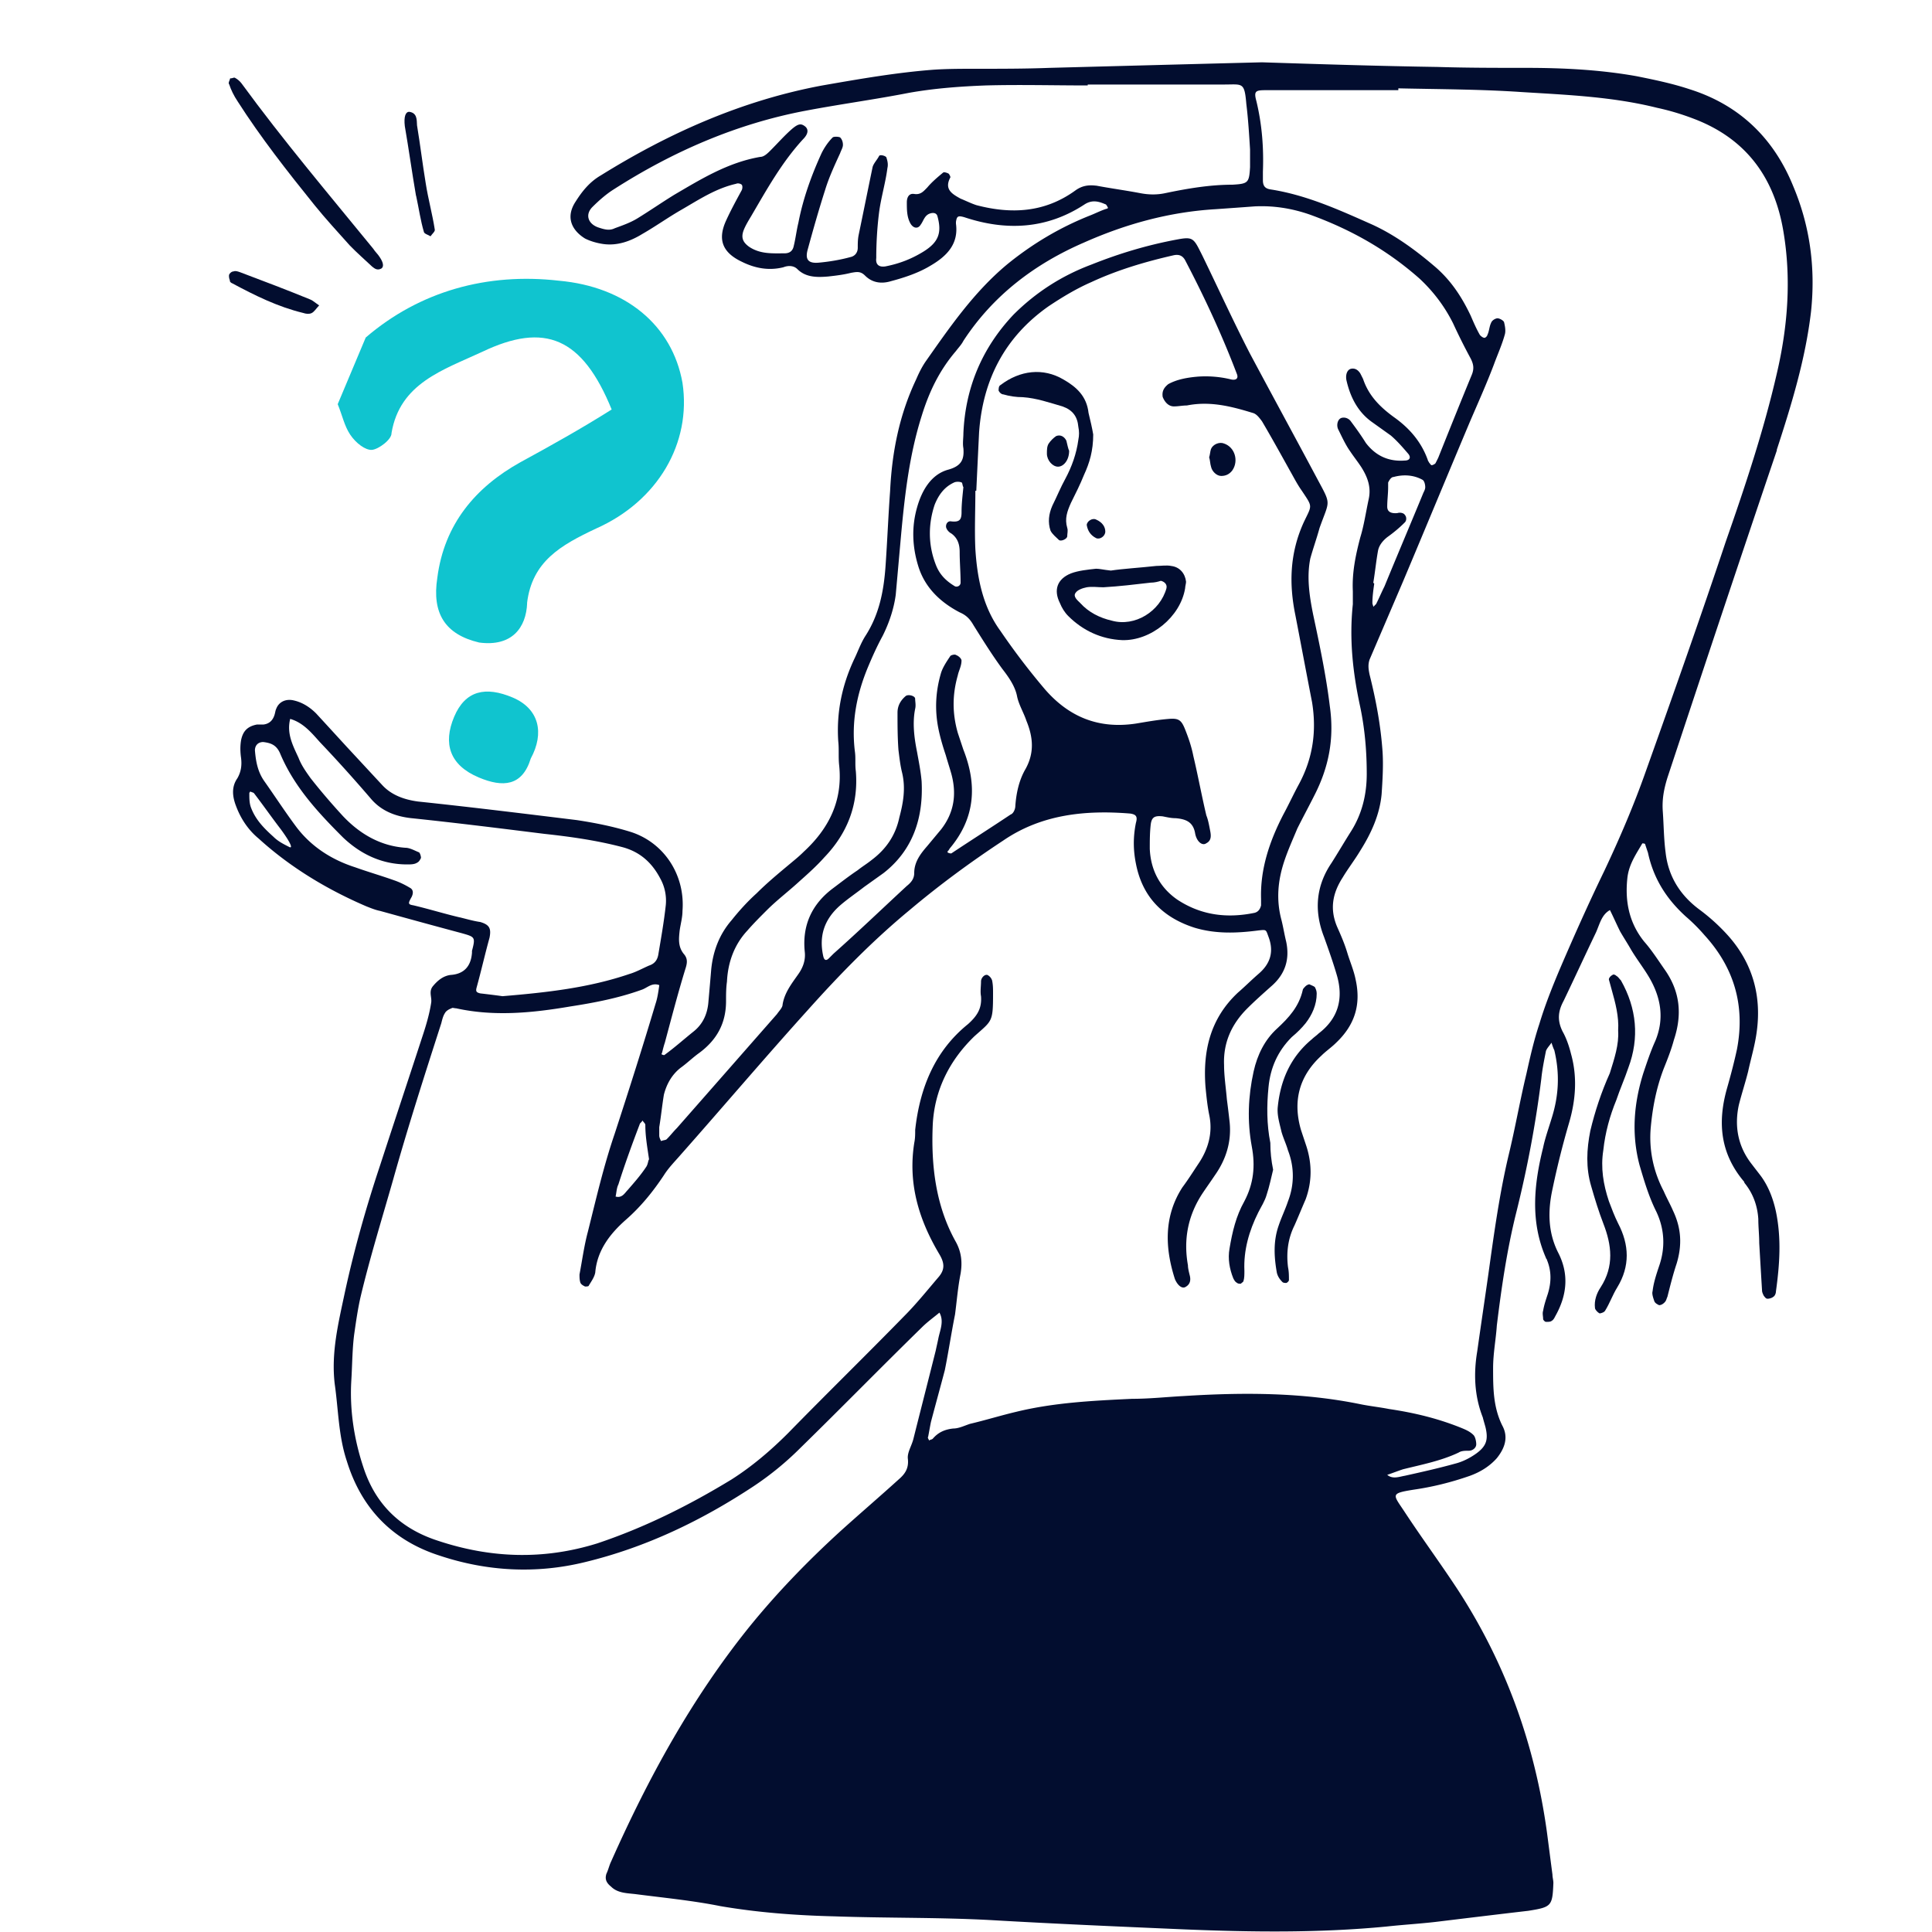
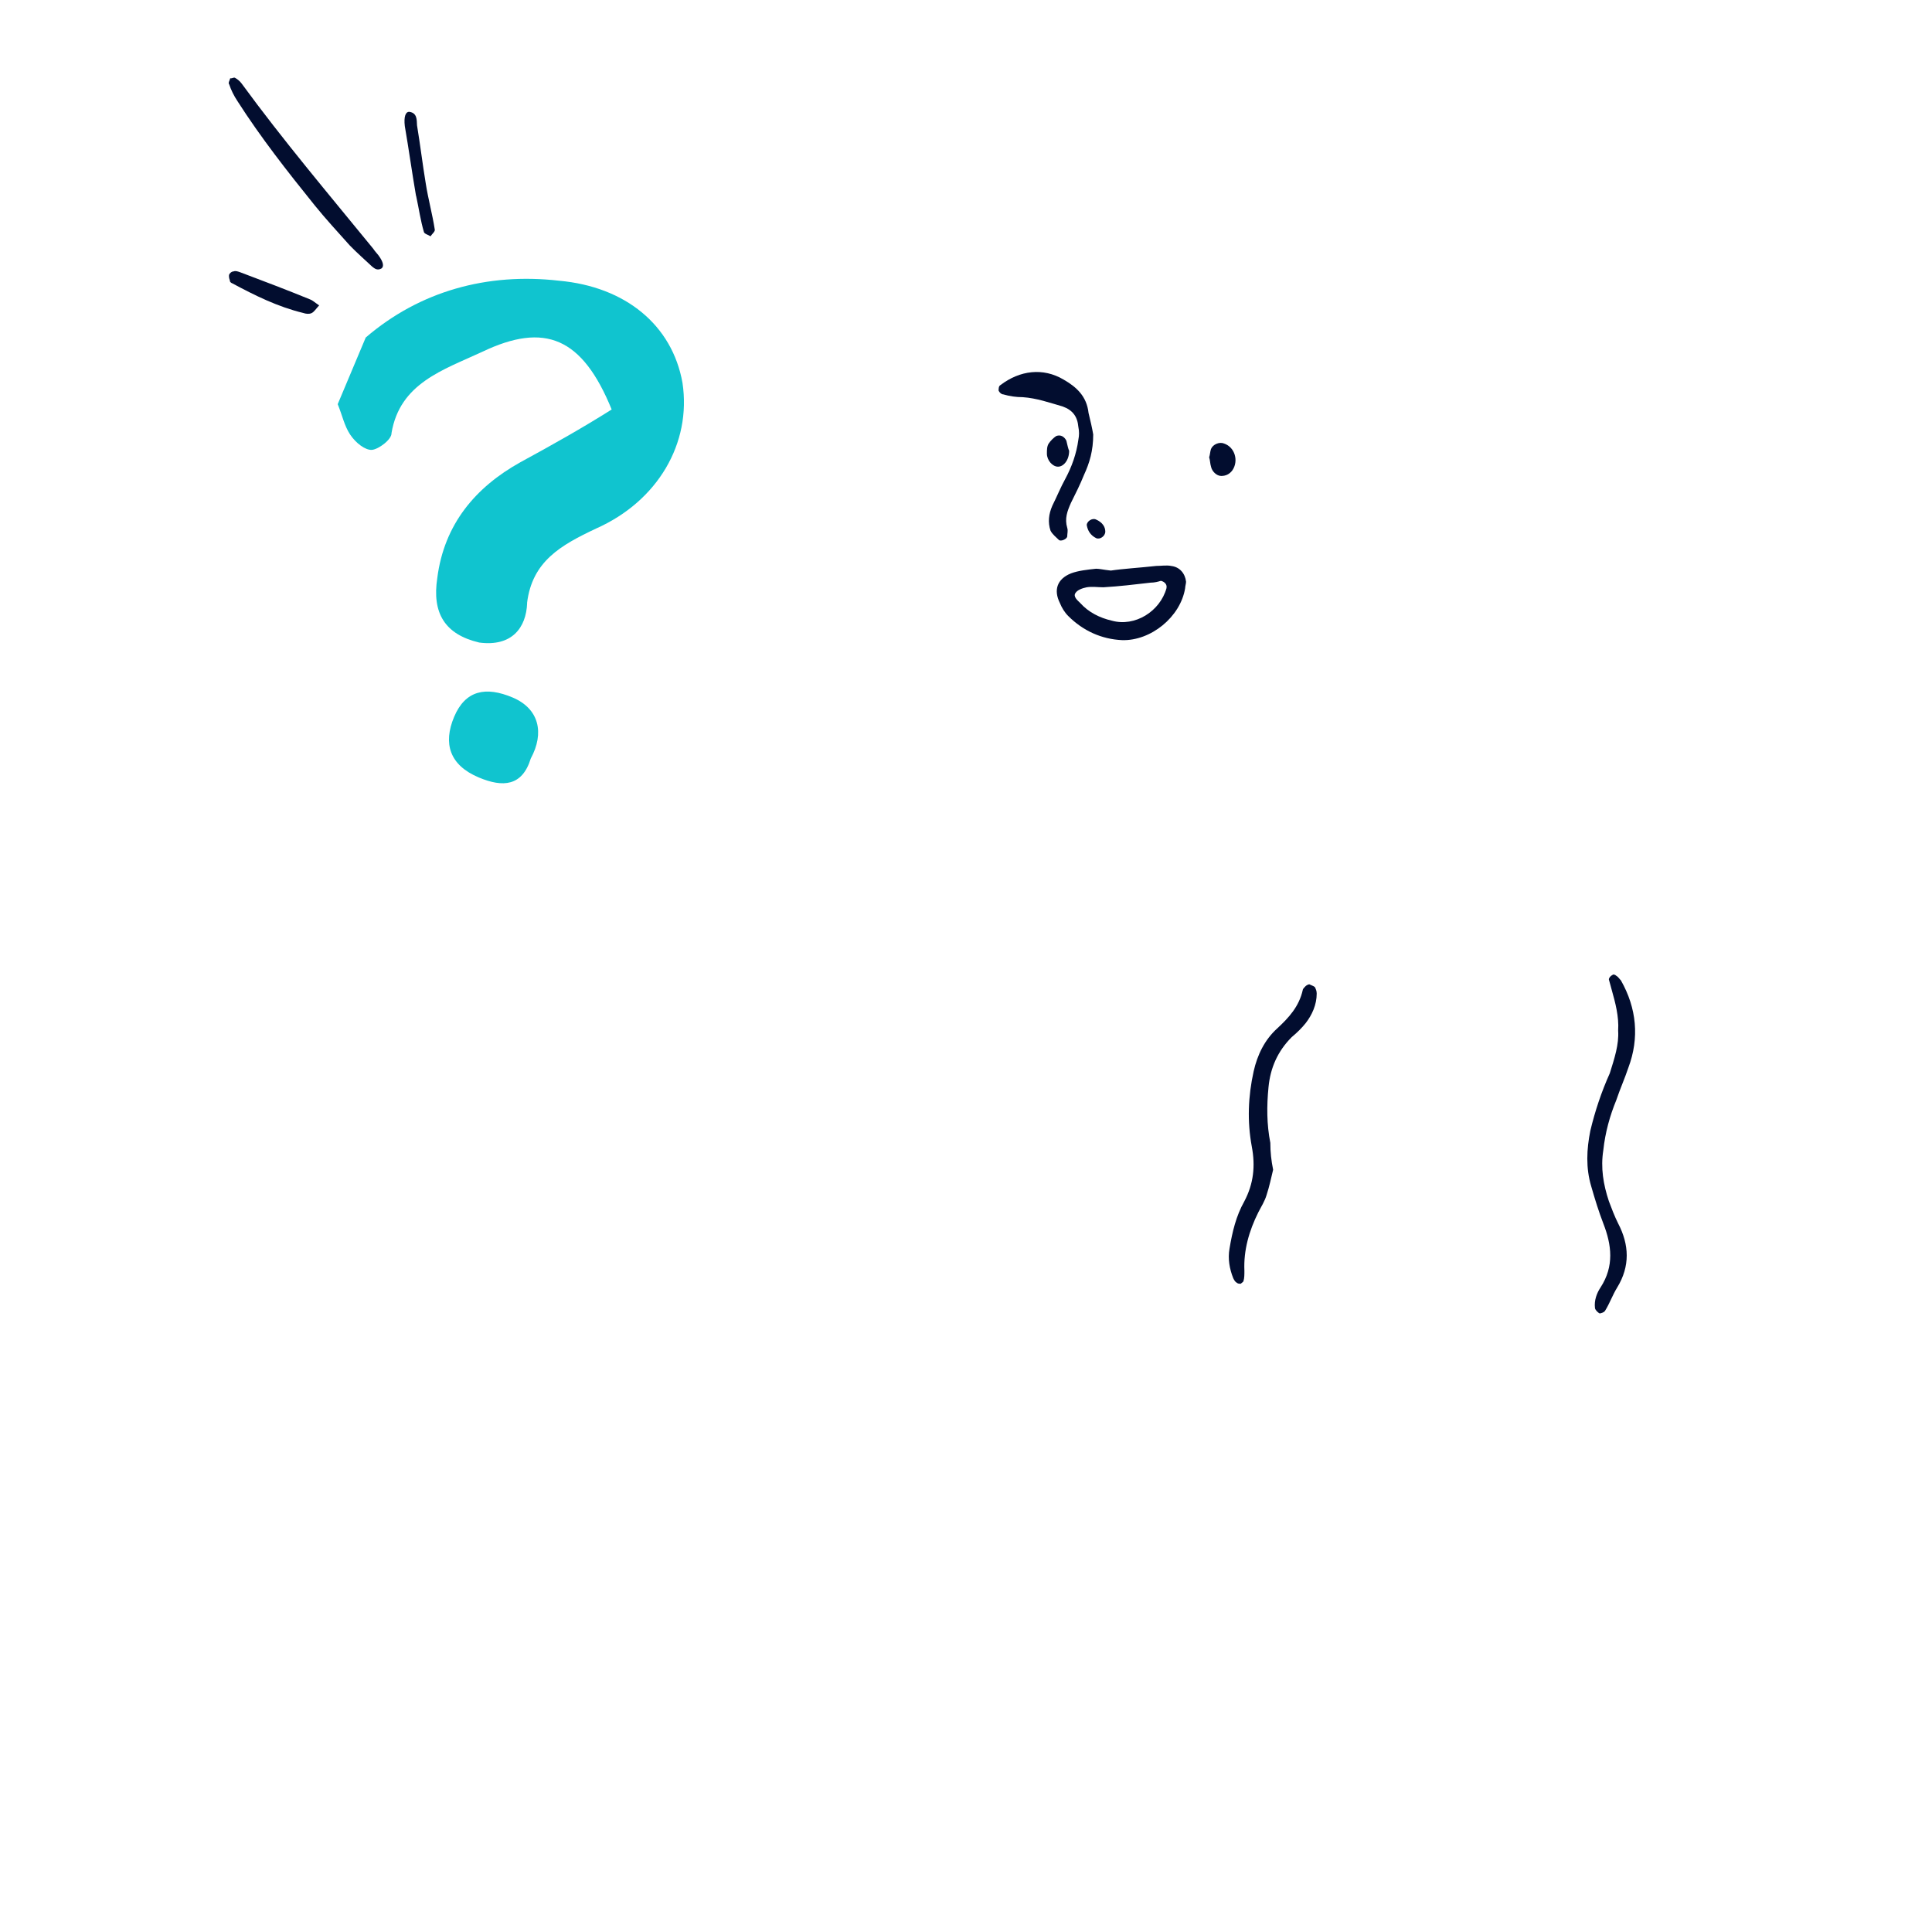
<svg xmlns="http://www.w3.org/2000/svg" viewBox="0 0 400 400">
  <g fill="#020d2f">
-     <path d="M367.85 93.16c3.07-9.41 5.95-18.82 7.1-28.61.96-9.02-.19-17.67-3.65-25.92-4.03-9.98-11.14-16.9-21.5-20.16-3.46-1.15-7.1-1.92-10.95-2.69-7.49-1.34-15.17-1.73-22.85-1.73-6.14 0-12.29 0-18.43-.19-12.29-.19-24.58-.58-36.29-.96-14.98.38-29.57.77-43.97 1.15-4.99.19-10.18.19-15.17.19-3.07 0-5.95 0-8.83.19-7.68.58-15.36 1.92-23.04 3.26-16.51 3.07-31.68 9.79-45.89 18.63-2.3 1.34-3.84 3.26-5.18 5.38-2.3 3.46-.58 6.14 1.92 7.68 1.15.58 2.5.96 3.84 1.15 2.88.38 5.57-.58 8.06-2.11 2.69-1.54 5.38-3.46 8.06-4.99 3.65-2.11 7.1-4.42 11.33-5.38.38-.19.96 0 1.15.19.19.19.19.77 0 1.15-1.15 2.11-2.3 4.22-3.26 6.34-1.73 3.84-.77 6.53 3.26 8.45 2.69 1.34 5.57 1.92 8.64 1.15.96-.38 2.11-.38 2.88.38 1.73 1.73 4.03 1.73 6.34 1.54 1.73-.19 3.26-.38 4.8-.77 1.15-.19 1.92-.38 2.88.58 1.54 1.54 3.46 1.73 5.38 1.15 2.88-.77 5.76-1.73 8.26-3.26 3.26-1.92 5.76-4.42 5.18-8.64v-.38c.19-1.15.38-1.34 1.73-.96 8.64 2.88 17.09 2.5 24.96-2.69 1.54-.96 2.88-.58 4.22 0 .19 0 .38.38.58.77 0 0-.19.19-.38.19-1.15.38-2.3.96-3.26 1.34-6.34 2.5-12.1 5.95-17.28 10.18-6.91 5.76-11.91 13.06-16.9 20.16-.77 1.15-1.34 2.3-1.92 3.65-3.46 7.3-4.99 14.98-5.38 23.04-.38 5.18-.58 10.37-.96 15.75-.38 5.18-1.34 9.98-4.22 14.4-.96 1.54-1.54 3.26-2.3 4.8-2.5 5.38-3.65 10.94-3.26 16.9.19 1.73 0 3.26.19 4.99.77 7.3-2.11 13.06-7.3 17.86-.96.96-1.92 1.73-3.07 2.69-2.3 1.92-4.61 3.84-6.72 5.95-1.92 1.73-3.65 3.65-5.18 5.57-2.5 2.88-3.84 6.34-4.22 10.18-.19 2.3-.38 4.42-.58 6.72-.19 2.5-1.15 4.61-3.07 6.14s-3.84 3.26-5.95 4.8c-.19.19-.38 0-.58 0 0 0-.19-.19 0-.38.19-.77.38-1.54.58-2.11 1.34-4.99 2.69-10.18 4.22-15.17.38-1.15.58-2.11-.19-3.07-1.34-1.54-1.15-3.26-.96-4.99.19-1.34.58-2.69.58-4.03.58-7.3-3.65-14.02-10.56-16.32-3.65-1.15-7.49-1.92-11.33-2.5-10.94-1.34-21.89-2.69-32.83-3.84-2.88-.38-5.57-1.34-7.49-3.46-2.5-2.69-4.8-5.18-7.3-7.87-2.11-2.3-4.22-4.61-6.34-6.91-1.34-1.34-2.88-2.3-4.61-2.69-1.54-.38-3.07.19-3.65 1.73-.19.38-.19.77-.38 1.34q-.58 1.73-2.3 1.92h-1.34c-1.92.38-2.88 1.34-3.26 3.26-.19 1.15-.19 2.3 0 3.65.19 1.54 0 2.88-.77 4.22-1.34 1.92-.96 4.03-.19 5.95.96 2.5 2.5 4.8 4.61 6.53 6.53 5.95 14.21 10.56 22.27 14.02.96.38 1.92.77 2.88.96 5.57 1.54 11.14 3.07 16.9 4.61 2.69.77 2.88.77 2.11 3.65v.38c-.19 2.69-1.54 4.42-4.42 4.61-1.54.19-2.69 1.15-3.65 2.3s-.19 2.3-.38 3.46c-.38 2.5-1.15 4.99-1.92 7.3-2.88 8.83-5.76 17.47-8.64 26.31-2.88 8.64-5.38 17.47-7.3 26.31-1.34 6.34-2.88 12.48-2.11 19.01.77 5.38.77 10.75 2.5 15.94 3.07 9.98 9.6 16.51 19.2 19.59 9.79 3.26 19.97 3.84 30.15 1.34 12.67-3.07 24.19-8.64 34.95-15.75a63.08 63.08 0 0 0 9.6-7.87c8.45-8.26 16.71-16.71 25.15-24.96 1.15-1.15 2.5-2.11 3.65-3.07.96 1.73.19 3.46-.19 5.18-.19.96-.38 1.73-.58 2.69-1.54 6.14-3.07 12.1-4.61 18.24-.38 1.54-1.34 2.88-1.15 4.22.19 1.92-.58 3.07-1.92 4.22-4.03 3.65-8.06 7.1-12.1 10.75-6.72 6.14-13.06 12.67-18.82 19.78-11.9 14.78-20.93 31.3-28.61 48.58-.38.77-.58 1.73-.96 2.5-.38 1.15 0 1.92.96 2.69 1.34 1.34 3.26 1.34 4.99 1.54 5.95.77 11.91 1.34 17.67 2.5 7.87 1.34 15.74 1.92 23.62 2.11 10.75.38 21.5.19 32.26.77 13.25.77 26.5 1.34 39.94 1.92 14.02.58 28.03.77 42.05-.58 3.46-.38 6.91-.58 10.18-.96 6.34-.77 12.67-1.54 19.2-2.3 4.8-.77 4.99-.96 5.18-5.76 0-.58-.19-1.15-.19-1.73-.38-2.88-.77-5.95-1.15-8.83-2.5-18.05-8.45-34.75-18.43-50.12-3.65-5.57-7.49-10.75-11.14-16.32-2.3-3.46-2.88-3.65 1.92-4.42 4.03-.58 7.87-1.54 11.71-2.88 2.11-.77 4.03-1.92 5.57-3.65 1.54-1.92 2.5-4.22 1.15-6.72-1.92-3.84-1.92-7.87-1.92-11.9 0-3.07.58-5.95.77-8.83.96-7.87 2.11-15.75 4.03-23.43 2.3-9.22 4.03-18.43 5.18-27.65.19-1.92.58-3.84.96-5.76.19-.58.77-1.15 1.15-1.73.19.58.38 1.15.58 1.54 1.15 4.8.96 9.41-.58 14.21-.58 1.92-1.34 4.03-1.73 5.95-1.92 7.68-2.69 15.36.58 22.85 0 .19.19.19.19.38.96 2.3.96 4.61.19 7.1-.38 1.15-.77 2.3-.96 3.46-.19.58 0 1.15 0 1.73 0 .19.38.58.58.58.38 0 .96 0 1.15-.19.38-.19.58-.58.77-.96 2.5-4.42 2.88-8.83.58-13.25-2.11-4.22-2.11-8.64-1.15-13.06.96-4.61 2.11-9.22 3.46-13.82 1.34-4.61 1.73-9.41.38-14.21-.38-1.54-.96-3.26-1.73-4.61-1.15-2.3-.96-4.22.19-6.34 2.3-4.8 4.42-9.41 6.72-14.21.77-1.73 1.15-3.65 2.88-4.61.77 1.54 1.34 2.88 2.11 4.42.77 1.34 1.54 2.5 2.3 3.84 1.15 1.92 2.5 3.65 3.65 5.57 2.5 4.22 3.26 8.64 1.34 13.25-.96 2.11-1.73 4.42-2.5 6.72-1.92 6.14-2.5 12.48-.77 19.01.96 3.26 1.92 6.53 3.46 9.6 1.73 3.65 1.92 7.49.58 11.33-.58 1.73-1.15 3.46-1.34 5.18-.19.58.19 1.54.38 2.11.19.38.58.58.96.77.38 0 .77-.19 1.15-.58s.38-.77.58-1.15c.58-2.3 1.15-4.61 1.92-6.91 1.15-3.84.96-7.3-.77-10.94-.58-1.34-1.34-2.69-1.92-4.03-2.11-4.03-3.07-8.45-2.69-13.06.38-4.22 1.15-8.26 2.69-12.29.77-1.92 1.54-3.84 2.11-5.95 1.73-5.18 1.34-9.98-1.92-14.59-1.34-1.92-2.69-4.03-4.22-5.76-3.26-4.03-4.03-8.64-3.46-13.44.38-2.69 1.73-4.61 3.07-6.91 0 0 .58 0 .58.19.19.58.38 1.15.58 1.73 1.15 5.38 3.84 9.6 7.87 13.25 1.34 1.15 2.69 2.5 3.84 3.84 6.14 6.72 8.45 14.59 6.72 23.62-.58 2.69-1.34 5.57-2.11 8.26-1.92 6.91-1.34 13.25 3.46 19.01q.19.19.19.38c1.73 2.11 2.69 4.61 2.88 7.49 0 1.73.19 3.26.19 4.99.19 3.26.38 6.53.58 9.79 0 .38.19.77.38 1.15.19.19.38.58.77.58s.96-.19 1.15-.38c.38-.19.58-.77.58-1.15.77-5.57 1.15-10.94 0-16.51-.58-2.69-1.54-5.18-3.07-7.3-.58-.77-1.34-1.73-1.92-2.5-2.88-3.65-3.65-7.87-2.69-12.29.58-2.3 1.34-4.61 1.92-6.91.58-2.69 1.34-5.18 1.73-7.87 1.15-7.68-.77-14.59-5.95-20.35a40.063 40.063 0 0 0 -5.95-5.38c-3.84-2.88-6.34-6.72-6.91-11.71-.38-2.88-.38-5.57-.58-8.45-.19-2.5.19-4.61.96-7.1 7.49-22.66 14.98-45.12 22.66-67.78ZM226.91 38.44c-1.54-.19-2.88 0-4.22.96-6.34 4.61-13.25 4.99-20.55 3.07-1.15-.38-2.3-.96-3.26-1.34-1.73-.96-3.46-1.92-2.11-4.42 0-.19-.19-.58-.38-.77-.38-.19-.96-.38-1.15-.19-1.15.96-2.3 1.92-3.26 3.07-.77.77-1.34 1.54-2.69 1.34-1.15-.19-1.54.77-1.54 1.73 0 1.54 0 3.07.77 4.42.58.96 1.54 1.15 2.11.19.58-.77.77-1.92 1.92-2.3.58-.19 1.34-.19 1.54.58.96 3.46.19 5.38-2.88 7.3-2.5 1.54-4.99 2.5-7.87 3.07-1.15.19-2.11-.19-1.92-1.73 0-3.07.19-6.34.58-9.41s1.34-6.14 1.73-9.22c.19-.77 0-1.54-.19-2.11 0-.38-1.34-.77-1.54-.38-.38.77-1.15 1.54-1.34 2.3-.96 4.61-1.92 9.41-2.88 14.02-.19.96-.19 1.73-.19 2.69s-.58 1.73-1.54 1.92c-2.11.58-4.42.96-6.53 1.15s-2.88-.58-2.3-2.69c1.15-4.22 2.3-8.26 3.65-12.48.77-2.5 1.92-4.99 3.07-7.49.19-.58.58-1.15.58-1.73s-.19-1.15-.58-1.54c-.38-.19-1.34-.19-1.54 0-.96.96-1.73 2.11-2.3 3.26-2.11 4.61-3.84 9.41-4.8 14.4-.38 1.54-.58 3.26-.96 4.8-.19.96-.77 1.54-1.92 1.54-2.5 0-4.99.19-7.3-1.34-1.34-.96-1.73-1.92-1.15-3.46.38-.96.96-1.92 1.54-2.88 3.26-5.57 6.34-11.14 10.75-15.94 1.15-1.15 1.15-2.11.38-2.69s-1.34-.58-2.69.58c-1.54 1.34-2.88 2.88-4.42 4.42-.58.58-1.34 1.34-2.11 1.34-6.72 1.15-12.29 4.61-17.86 7.87-2.5 1.54-4.99 3.26-7.49 4.8-1.54.96-3.26 1.54-4.8 2.11-1.15.58-2.3.19-3.46-.19-2.11-.77-2.69-2.69-1.15-4.22 1.34-1.34 2.88-2.69 4.42-3.65 12.29-7.87 25.54-13.63 39.94-16.32 7.1-1.34 14.21-2.3 21.12-3.65 5.38-.96 10.75-1.34 15.94-1.54 7.1-.19 14.02 0 21.12 0v-.19h28.23c3.84 0 4.22-.58 4.61 4.03.38 3.07.58 6.34.77 9.41v3.65c-.19 3.26-.38 3.46-3.65 3.65-4.61 0-9.22.77-13.82 1.73-1.73.38-3.46.38-5.38 0-3.07-.58-5.95-.96-9.02-1.54ZM59.87 175.35c-1.15-.58-2.3-1.15-3.26-2.11-1.92-1.73-3.65-3.46-4.61-5.95-.38-.96-.38-1.92-.38-3.07 0-.19.19-.19.19-.38.19.19.58.19.77.38 1.92 2.5 3.65 4.99 5.57 7.49 2.11 2.88 2.5 4.03 1.73 3.65Zm35.33 14.59c-3.26-.77-6.34-1.73-9.6-2.5-1.15-.19-1.15-.38-.38-1.73.38-.77.38-1.54-.38-1.92-.96-.58-2.11-1.15-3.26-1.54-2.69-.96-5.38-1.73-8.06-2.69-4.8-1.54-9.02-4.22-12.1-8.26-2.3-3.07-4.42-6.34-6.72-9.6-1.34-1.92-1.73-4.03-1.92-6.34 0-.96.58-1.73 1.73-1.73 1.54.19 2.69.58 3.46 2.3 2.88 6.91 7.87 12.29 13.06 17.47 3.65 3.46 8.06 5.57 13.25 5.57.77 0 1.54 0 2.11-.38.38-.19.58-.58.77-.96 0-.38-.19-.96-.38-1.15-.96-.38-1.92-.96-2.88-.96-5.18-.38-9.41-2.88-12.87-6.53-2.3-2.5-4.61-5.18-6.72-7.87-.96-1.34-1.92-2.69-2.5-4.22-1.15-2.5-2.5-4.99-1.73-8.06 2.69.77 4.42 2.88 6.14 4.8 3.65 3.84 7.1 7.68 10.56 11.71 2.11 2.5 4.99 3.65 8.26 4.03 9.22.96 18.43 2.11 27.65 3.26 5.38.58 10.75 1.34 15.94 2.69 3.84.96 6.34 3.26 8.06 6.53a9.476 9.476 0 0 1 1.15 5.57c-.38 3.46-.96 6.72-1.54 10.18-.19 1.15-.77 1.92-1.92 2.3-1.34.58-2.69 1.34-4.03 1.73-8.45 2.88-17.09 3.84-26.31 4.61-1.34-.19-2.88-.38-4.61-.58-.77-.19-.96-.38-.77-1.15.96-3.46 1.73-6.91 2.69-10.37.38-1.92 0-2.69-1.92-3.26-1.34-.19-2.69-.58-4.22-.96Zm245.58-30.34c-2.5 7.1-5.38 13.82-8.64 20.74-3.26 6.72-6.34 13.63-9.22 20.35-1.54 3.65-3.07 7.49-4.22 11.33-1.15 3.46-1.92 6.91-2.69 10.37-1.34 5.57-2.3 11.14-3.65 16.71-1.92 8.06-3.07 16.51-4.22 24.77-.77 5.38-1.54 10.56-2.3 15.94-.77 4.61-.58 9.22 1.15 13.63.19.77.38 1.34.58 2.11.58 2.5.19 3.84-1.92 5.38-1.34.96-2.88 1.73-4.42 2.11-3.46.96-6.91 1.73-10.37 2.5-1.15.19-2.5.77-3.65-.19 1.15-.38 2.11-.77 3.26-1.15 3.84-.96 7.87-1.73 11.52-3.46.58-.38 1.34-.38 2.11-.38s1.54-.58 1.54-1.34c0-.58-.19-1.54-.58-1.92-.77-.77-1.73-1.15-2.69-1.54-4.8-1.92-9.6-3.07-14.79-3.84-1.92-.38-3.84-.58-5.76-.96-12.1-2.5-24.38-2.5-36.67-1.73-3.65.19-7.1.58-10.75.58-8.06.38-16.13.77-24 2.69-3.26.77-6.34 1.73-9.6 2.5-1.15.38-2.3.96-3.46.96-1.73.19-3.07.77-4.22 2.11-.19.19-.58.19-.77.38 0-.19-.38-.58-.19-.77.19-.96.38-2.11.58-3.07.96-3.65 1.92-7.1 2.88-10.75.77-3.84 1.34-7.68 2.11-11.52.38-2.88.58-5.57 1.15-8.45.38-2.3.19-4.42-.96-6.53-4.22-7.49-5.18-15.94-4.8-24.39.38-7.1 3.46-13.25 8.64-18.24 3.65-3.26 3.84-2.88 3.84-8.83 0-.96 0-1.73-.19-2.69a1.95 1.95 0 0 0 -.96-1.15c-.58-.19-1.34.58-1.34 1.34 0 .96-.19 2.11 0 3.07.19 2.5-.77 4.03-2.69 5.76-6.91 5.57-9.98 13.25-10.94 21.89 0 .96 0 1.73-.19 2.69-1.34 8.45.96 15.94 5.18 23.04 1.15 1.92 1.15 3.26-.19 4.8-2.3 2.69-4.61 5.57-7.1 8.06-7.87 8.06-16.13 16.13-24 24.19-3.65 3.65-7.49 6.91-11.71 9.6-8.83 5.38-18.05 9.98-27.84 13.25-11.14 3.46-22.08 3.07-33.03-.58-7.68-2.5-12.86-7.49-15.36-15.17-1.92-5.76-2.88-11.9-2.5-18.05.19-3.07.19-6.34.58-9.41.38-2.69.77-5.38 1.34-7.87 1.92-8.06 4.42-16.13 6.72-24.19 3.07-10.94 6.53-21.7 9.99-32.45.19-.77.38-1.54.77-2.11.19-.38.77-.77 1.34-.96.19-.19.58 0 .96 0 7.87 1.73 15.74.96 23.62-.38 4.99-.77 9.99-1.73 14.79-3.46 1.15-.38 2.11-1.54 3.65-.96-.19 1.34-.38 2.69-.77 3.84-2.69 9.02-5.57 18.05-8.45 26.88-2.3 6.72-3.84 13.44-5.57 20.35-.77 2.88-1.15 5.76-1.73 8.83 0 .58 0 1.15.19 1.73.19.38.58.58.96.77.19 0 .77 0 .77-.19.58-.96 1.15-1.73 1.34-2.69.38-4.61 3.07-8.06 6.34-10.94 3.07-2.69 5.57-5.76 7.87-9.22.96-1.54 2.3-2.88 3.46-4.22 8.83-9.98 17.47-20.16 26.31-29.95 6.53-7.3 13.44-14.4 21.12-20.74 6.14-5.18 12.67-9.98 19.39-14.4 7.87-5.38 16.9-6.34 26.3-5.57 1.15.19 1.54.58 1.15 1.92-.58 2.88-.58 5.57 0 8.45 1.34 6.91 5.57 11.14 12.1 13.25 4.42 1.34 8.83 1.15 13.25.58 1.73-.19 1.54-.19 2.11 1.34 1.15 3.07.38 5.57-2.11 7.68-1.54 1.34-2.88 2.69-4.22 3.84-5.76 5.38-7.3 12.1-6.72 19.59.19 1.92.38 3.84.77 5.76.77 3.65-.19 7.1-2.3 10.18-1.15 1.73-2.11 3.26-3.26 4.8-3.84 5.95-3.65 12.48-1.54 19.01.58 1.34 1.54 2.11 2.3 1.54.96-.58.96-1.54.77-2.3s-.38-1.54-.38-2.11c-.96-5.38 0-10.37 3.07-14.98.77-1.15 1.73-2.5 2.5-3.65 2.3-3.26 3.46-6.91 3.07-10.94-.19-1.73-.38-3.26-.58-4.8-.19-2.3-.58-4.8-.58-7.1-.19-4.61 1.54-8.45 4.8-11.71 1.54-1.54 3.26-3.07 4.99-4.61 2.88-2.5 3.84-5.57 3.07-9.22-.38-1.54-.58-2.88-.96-4.42-1.15-4.22-.77-8.26.58-12.29.77-2.3 1.73-4.42 2.69-6.72 1.15-2.3 2.3-4.42 3.46-6.72 3.07-5.95 4.22-11.9 3.26-18.63-.77-6.34-2.11-12.67-3.46-19.01-.77-3.84-1.34-7.68-.58-11.52.58-2.11 1.34-4.22 1.92-6.34 2.11-5.95 2.5-4.61-.58-10.37-4.61-8.64-9.22-17.09-13.83-25.73-3.46-6.72-6.53-13.44-9.79-20.16-.19-.38-.38-.77-.58-1.15-1.34-2.69-1.73-2.88-4.8-2.3-6.14 1.15-11.9 2.88-17.66 5.18-6.14 2.3-11.52 5.76-16.13 10.37-6.53 6.91-9.98 15.17-10.37 24.58 0 .96-.19 2.11 0 3.07.19 2.3-.38 3.65-3.07 4.42-3.65.96-5.57 4.42-6.53 7.87-1.15 4.03-.96 8.06.19 11.9 1.34 4.61 4.61 7.68 8.64 9.79 1.34.58 2.11 1.34 2.88 2.69 1.92 3.07 3.84 6.14 5.95 9.02 1.34 1.73 2.69 3.65 3.07 5.76.38 1.73 1.34 3.26 1.92 4.99 1.34 3.26 1.73 6.53-.19 9.98-1.34 2.3-1.92 4.99-2.11 7.68 0 .58-.38 1.54-.96 1.73-4.03 2.69-8.26 5.38-12.29 8.06-.19 0-.38 0-.77-.19 0-.19 0-.38.19-.38 0-.19.19-.19.19-.38 5.38-6.34 5.76-13.25 2.88-20.55l-1.15-3.46c-1.15-4.03-1.15-7.87 0-11.9.19-.96.77-1.92.77-3.07 0-.38-.58-.96-1.15-1.15-.19-.19-.96 0-1.15.19-.77 1.15-1.54 2.3-1.92 3.46-1.15 3.84-1.34 7.68-.58 11.52.38 1.92.96 3.84 1.54 5.57.38 1.34.77 2.5 1.15 3.84 1.15 4.22.58 8.06-2.11 11.52l-2.88 3.46c-1.34 1.54-2.69 3.26-2.69 5.57 0 1.15-.58 1.92-1.54 2.69-4.99 4.61-9.98 9.41-15.17 14.02l-.96.96c-.58.58-.96.38-1.15-.38-.96-4.22.19-7.68 3.46-10.56 1.54-1.34 3.26-2.5 4.99-3.84 1.34-.96 2.69-1.92 4.03-2.88 6.14-4.8 8.26-11.52 7.87-19.01-.19-2.11-.58-4.03-.96-6.14-.58-2.88-.96-5.95-.38-8.83.19-.77 0-1.54 0-2.11s-1.34-.96-1.92-.58c-1.15.96-1.73 2.11-1.73 3.46 0 2.5 0 4.99.19 7.68.19 1.54.38 3.26.77 4.8.77 3.26.19 6.34-.58 9.22-.77 3.65-2.69 6.53-5.76 8.83-.96.77-1.92 1.34-2.88 2.11-1.73 1.15-3.46 2.5-4.99 3.65-4.42 3.26-6.53 7.68-5.95 13.25.19 1.73-.38 3.26-1.34 4.61-1.34 1.92-2.88 3.84-3.26 6.34 0 .58-.77 1.34-1.15 1.92-6.91 7.87-13.82 15.75-20.74 23.62-.77.77-1.34 1.54-2.11 2.3-.19.19-.77.19-1.15.38-.19-.38-.38-.77-.38-1.15v-1.73c.38-2.3.58-4.42.96-6.72.58-2.3 1.73-4.22 3.46-5.57 1.34-.96 2.5-2.11 3.84-3.07 3.65-2.69 5.57-6.14 5.57-10.75 0-1.34 0-2.69.19-4.03.19-4.03 1.54-7.68 4.22-10.56 1.34-1.54 2.69-2.88 4.03-4.22 2.11-2.11 4.42-3.84 6.72-5.95 1.73-1.54 3.65-3.26 5.18-4.99 4.8-4.99 7.1-10.94 6.53-17.86-.19-1.34 0-2.69-.19-4.03-.77-6.14.38-11.9 2.69-17.47.96-2.3 1.92-4.42 3.07-6.53 1.34-2.69 2.3-5.57 2.69-8.45.38-4.22.77-8.64 1.15-12.86.77-8.26 1.73-16.32 4.22-24.19 1.54-4.99 3.65-9.41 7.1-13.44.58-.77 1.15-1.34 1.54-2.11 6.14-9.41 14.78-15.94 24.96-20.35 8.64-3.84 17.67-6.34 27.27-6.91 2.69-.19 5.38-.38 8.06-.58 3.84-.19 7.68.38 11.52 1.73 8.45 3.07 15.94 7.3 22.66 13.25 2.88 2.69 5.18 5.76 6.91 9.22 1.15 2.5 2.3 4.8 3.65 7.3.58 1.15.77 2.11.19 3.46-2.3 5.57-4.61 11.33-6.91 17.09-.19.38-.38.77-.58 1.15-.19.19-.58.38-.77.38s-.38-.38-.58-.58c0-.19-.19-.19-.19-.38-1.34-3.84-3.84-6.72-7.1-9.02-2.88-2.11-5.18-4.42-6.34-7.87-.19-.38-.38-.77-.58-1.15-.38-.58-.96-1.15-1.92-.96-.77.19-1.15 1.15-.96 2.3.77 3.46 2.3 6.53 5.18 8.64l4.03 2.88c1.34 1.15 2.5 2.5 3.65 3.84.58.77.19 1.34-.77 1.34q-4.99.38-8.06-3.65c-.96-1.54-1.92-2.88-3.07-4.42-.38-.58-1.15-.96-1.92-.77s-1.15 1.34-.77 2.3c.77 1.54 1.54 3.26 2.5 4.61.77 1.15 1.54 2.11 2.3 3.26 1.34 2.11 2.11 4.22 1.54 6.72-.58 2.69-.96 5.38-1.73 7.87-.96 3.65-1.73 7.3-1.54 11.14v2.69c-.77 7.3 0 14.21 1.54 21.31.96 4.61 1.34 9.22 1.34 13.82 0 4.22-.96 8.26-3.26 11.9-1.34 2.11-2.69 4.42-4.03 6.53-3.26 4.8-3.65 9.98-1.54 15.36.96 2.69 1.92 5.38 2.69 8.06 1.34 4.8.19 8.83-3.84 11.9-.38.38-.96.77-1.34 1.15-4.42 3.65-6.53 8.45-7.1 14.02-.19 1.73.38 3.46.77 5.18.38 1.34.96 2.5 1.34 3.84 1.34 3.46 1.34 7.1 0 10.56-.58 1.73-1.34 3.26-1.92 4.99-1.15 3.26-.96 6.53-.38 9.79.19.77.58 1.34 1.15 1.92.19.19.58.19.77.19s.58-.38.58-.58c0-.96 0-1.73-.19-2.69-.38-3.07 0-5.95 1.34-8.64.77-1.73 1.54-3.65 2.3-5.38 1.34-3.65 1.34-7.3.19-10.94-.38-1.15-.77-2.3-1.15-3.46-1.73-5.95-.38-11.14 4.22-15.36.96-.96 2.11-1.73 3.07-2.69 3.84-3.65 5.18-7.87 4.03-13.06-.38-1.92-1.15-3.65-1.73-5.57s-1.34-3.65-2.11-5.38c-1.54-3.65-.96-6.91 1.15-10.18 1.15-1.92 2.5-3.65 3.65-5.57 2.3-3.65 4.03-7.49 4.42-11.71.19-2.88.38-5.95.19-8.83-.38-5.38-1.34-10.56-2.69-15.94-.19-.96-.38-1.92 0-3.07 2.3-5.38 4.61-10.75 6.91-16.13 4.61-10.94 9.22-22.08 13.83-33.03 1.73-4.03 3.46-7.87 4.99-11.9.77-2.11 1.73-4.22 2.3-6.34.19-.77 0-1.73-.19-2.5-.19-.38-.96-.77-1.34-.77s-1.15.38-1.34.96c-.38.77-.38 1.73-.77 2.5 0 .19-.38.58-.58.58-.38 0-.77-.38-.96-.58-.77-1.34-1.34-2.69-1.92-4.03-1.92-4.03-4.22-7.49-7.68-10.37-3.84-3.26-8.06-6.34-12.67-8.45-6.91-3.07-13.63-6.14-21.12-7.3-1.15-.19-1.54-.77-1.54-1.92v-1.73c.19-4.99-.19-9.79-1.34-14.59-.58-2.11-.19-2.3 1.92-2.3h27.46v-.38c8.45.19 17.09.19 25.54.77 9.41.58 18.82.96 28.03 3.26 2.69.58 5.18 1.34 7.68 2.3 10.56 4.03 16.51 11.9 18.43 23.04 1.73 9.98.96 19.97-1.34 29.76-2.69 11.71-6.53 23.23-10.56 34.75-4.99 14.98-10.75 31.3-16.51 47.43Zm-206.41 80.45c-.19.19-.19.96-.58 1.54-1.15 1.73-2.5 3.26-3.84 4.8-.58.58-1.15 1.73-2.5 1.34.19-.77.19-1.73.58-2.5 1.34-4.22 2.88-8.45 4.42-12.48 0-.19.38-.38.58-.77.19.38.58.58.58.96 0 2.3.38 4.42.77 7.1ZM240.74 82.22c.38.96 1.15 1.92 2.3 1.92.96 0 1.73-.19 2.69-.19 4.8-.96 9.22.19 13.63 1.54.77.19 1.34.96 1.92 1.73 1.92 3.26 3.84 6.72 5.76 10.18.77 1.34 1.54 2.88 2.5 4.22 2.3 3.46 2.11 2.88.38 6.53-2.88 6.34-3.07 12.67-1.73 19.2 1.15 5.95 2.3 12.1 3.46 18.05.96 5.95.19 11.52-2.69 16.9-1.15 2.11-2.11 4.22-3.26 6.34-2.88 5.57-4.8 11.33-4.61 17.47v1.34c-.19.77-.58 1.34-1.34 1.54-5.57 1.15-10.94.58-15.94-2.69-3.65-2.5-5.57-6.14-5.76-10.56 0-1.73 0-3.26.19-4.99.19-1.54.77-1.92 2.5-1.73.96.19 1.73.38 2.69.38 2.11.19 3.65.77 4.03 3.26.38 1.73 1.54 2.5 2.3 1.92 1.15-.58.96-1.73.77-2.69s-.38-2.11-.77-3.07c-.96-4.03-1.73-8.26-2.69-12.29-.38-1.92-.96-3.65-1.73-5.57s-1.34-2.3-3.46-2.11c-2.3.19-4.42.58-6.72.96-7.68 1.15-13.82-1.34-18.82-7.1-3.26-3.84-6.34-7.87-9.22-12.1-3.65-4.99-4.8-10.94-5.18-16.9-.19-4.03 0-8.06 0-12.1h.19c.19-4.03.38-8.06.58-12.1.77-10.94 5.38-19.78 14.4-26.11 2.88-1.92 5.76-3.65 8.83-4.99 5.38-2.5 11.14-4.22 17.09-5.57.96-.19 1.73 0 2.3.96 4.03 7.68 7.68 15.55 10.75 23.62.38.96-.19 1.34-1.15 1.15-2.3-.58-4.8-.77-7.1-.58-2.11.19-4.22.58-5.95 1.54-.96.77-1.34 1.54-1.15 2.69ZM196 109.49c.19.38.58.77.96.96 1.34.96 1.73 2.3 1.73 3.84 0 2.11.19 4.22.19 6.34 0 .58-.58.96-1.15.77-1.92-1.15-3.26-2.5-4.03-4.61-1.54-4.03-1.54-8.26-.19-12.29.77-1.92 1.92-3.65 4.03-4.61.38-.19 1.15-.19 1.54 0 .19 0 .19.77.38.96-.19 1.92-.38 3.46-.38 5.18 0 1.54-.38 2.11-2.11 1.92-.96-.19-1.34.96-.96 1.54Zm88.33 11.14c.38-2.3.58-4.42.96-6.53.19-1.15.96-2.11 1.92-2.88 1.34-.96 2.5-1.92 3.65-3.07.38-.38.38-1.15 0-1.54-.19-.38-.96-.58-1.54-.38q-2.11.19-2.11-1.34c0-1.34.19-2.69.19-4.03v-.96c.19-.38.58-1.15 1.15-1.15 2.11-.58 4.22-.38 5.95.58.38.19.58.96.58 1.54 0 .38-.19.77-.38 1.15-2.69 6.53-5.38 12.86-8.06 19.39-.58 1.15-1.15 2.5-1.73 3.65l-.58.58c0-.19-.19-.58-.19-.77 0-1.34.19-2.69.38-4.03l-.19-.19Z" />
    <path d="M335.02 213.36c.19-2.88-.58-5.76-1.34-8.45-.19-.77-.38-1.34-.58-2.11 0-.38.38-.77.77-.96.19-.19.58 0 .77.19.38.19.58.58.96.96 3.26 5.76 3.84 11.9 1.54 18.05-.77 2.3-1.73 4.42-2.5 6.72-1.34 3.26-2.3 6.72-2.69 10.37-.58 3.65 0 7.1 1.15 10.56.58 1.54 1.15 3.07 1.92 4.61 2.3 4.42 2.5 8.83-.19 13.25-.96 1.54-1.54 3.26-2.5 4.8-.19.38-.96.58-1.15.58-.38-.19-.96-.77-.96-1.15-.19-1.54.38-3.07 1.15-4.22 2.88-4.42 2.3-8.83.58-13.25-.96-2.5-1.73-4.99-2.5-7.68-1.15-3.84-.96-7.68-.19-11.52.96-4.03 2.3-8.06 4.03-11.9.96-3.07 1.92-5.95 1.73-8.83ZM47.66 16.21c.42.07.73-.23.97-.11.48.25 1.02.68 1.38 1.17C58.61 29.04 68 40.14 77.27 51.49c.42.67.96 1.11 1.37 1.78.77 1.16.83 1.95.34 2.31-.86.48-1.4.04-1.94-.39-1.44-1.35-3.12-2.83-4.62-4.37-2.52-2.82-4.97-5.47-7.3-8.35C59.44 35.42 54 28.49 49.18 20.96c-.77-1.16-1.37-2.39-1.72-3.48-.3-.31.13-.85.2-1.27ZM86.13 40.53c-.82-4.73-1.5-9.69-2.32-14.43-.22-1.92.14-2.98.94-2.95 1.62.24 1.53 1.63 1.59 2.8.66 3.98 1.14 8.01 1.8 11.99.5 3.23 1.38 6.38 1.88 9.61.08.38-.59.91-.88 1.37-.46-.29-1.29-.51-1.37-.88-.71-2.4-1.05-4.88-1.58-7.32l-.04-.19ZM66.09 63.21c-.7.76-1.05 1.36-1.57 1.61s-1.21.16-1.72-.02c-5.31-1.28-10.08-3.66-14.69-6.13-.26-.09-.6-.35-.51-.61-.17-.35-.25-.95-.16-1.2.09-.26.52-.68.95-.67.35-.17.86.01 1.37.19 4.96 1.87 9.65 3.65 14.44 5.61.51.18.94.61 1.87 1.23ZM263.59 242.17c-.38 1.54-.77 3.46-1.34 5.18-.38 1.34-1.15 2.5-1.73 3.65-1.92 3.84-3.07 7.87-2.88 12.1 0 .77 0 1.54-.19 2.11 0 .19-.38.38-.58.58-.19 0-.58 0-.77-.19-.38-.19-.58-.58-.77-.96-.77-1.92-1.15-4.03-.77-6.14.58-3.46 1.34-6.72 3.07-9.79 1.92-3.65 2.3-7.3 1.54-11.33-.96-5.18-.77-10.37.38-15.55.77-3.46 2.3-6.53 4.8-8.83s4.61-4.61 5.38-8.06c0-.19.38-.58.58-.77s.58-.38.77-.38c.38.19.96.38 1.15.58.19.38.38.77.38 1.34 0 2.3-.96 4.42-2.3 6.14-.77.96-1.73 1.92-2.88 2.88-2.88 2.88-4.42 6.34-4.8 10.37-.38 3.84-.38 7.68.38 11.52 0 1.92.19 3.65.58 5.57ZM242.47 117.17c-.96-.19-2.11 0-3.07 0-3.46.38-6.91.58-9.41.96-1.73-.19-2.3-.38-3.07-.38-1.73.19-3.65.38-5.18.96-2.88 1.15-3.65 3.46-2.3 6.14.38.96.96 1.92 1.73 2.69 3.07 3.07 6.91 4.8 11.14 4.99 5.95.19 12.1-4.8 13.06-10.75 0-.38.19-.96.19-1.34-.19-1.73-1.34-3.07-3.07-3.26Zm-.96 4.61c-1.34 4.8-6.53 8.06-11.33 6.72-2.5-.58-4.8-1.73-6.53-3.65-.58-.58-1.54-1.34-.96-2.11.38-.58 1.34-.96 2.3-1.15 1.15-.19 2.3 0 3.46 0 3.26-.19 6.53-.58 9.79-.96.77 0 1.54-.19 2.11-.38.77.19 1.34.77 1.15 1.54ZM226.34 89.9c0 3.46-.77 5.95-1.92 8.45-.77 1.92-1.73 3.84-2.69 5.76-.77 1.73-1.34 3.26-.77 5.18.19.58 0 1.15 0 1.73s-1.34 1.15-1.73.77c-.58-.58-1.34-1.15-1.73-1.92-.58-1.73-.38-3.46.38-5.18.96-1.92 1.73-3.84 2.69-5.57 1.34-2.5 2.3-5.18 2.69-8.06.19-.96.19-1.73 0-2.69-.19-2.11-1.15-3.46-3.26-4.22-2.69-.77-5.38-1.73-8.26-1.92-1.34 0-2.69-.19-4.03-.58-.38 0-.77-.38-.96-.77 0-.38 0-.96.38-1.15 4.03-3.07 8.83-3.65 13.06-1.15 2.69 1.54 4.8 3.46 5.18 6.91.38 1.54.77 3.26.96 4.42ZM250.34 94.7c.19-.58.19-1.15.38-1.73.38-.96 1.73-1.54 2.69-1.15 2.3.77 3.07 3.65 1.73 5.57-.58.77-1.34 1.15-2.3 1.15s-1.92-.96-2.11-1.92c-.19-.58-.19-1.34-.38-1.92Z" />
    <path d="M221.35 93.36c0 1.92-1.15 3.26-2.3 3.26s-2.3-1.34-2.3-2.69c0-.77 0-1.54.38-2.11s.96-1.15 1.54-1.54c.96-.38 1.73.19 2.11.96.19.77.38 1.73.58 2.11ZM228.84 110.06c0 .96-1.15 1.73-1.92 1.34-1.15-.58-1.73-1.54-1.92-2.69 0-.77 1.15-1.54 1.92-1.15 1.34.58 1.92 1.54 1.92 2.5Z" />
  </g>
  <path d="M109.12 124.87c1.04-8.66 7-12 14.29-15.44 12.78-5.67 19.78-17.68 17.89-30.17-2.13-11.94-11.78-19.9-25.55-21.14-14.88-1.71-28.85 2.16-40.03 11.76-1.86 4.42-3.71 8.83-5.8 13.8.96 2.35 1.37 4.47 2.56 6.27 1.19 1.8 3.17 3.28 4.51 3.19 1.34-.09 4.15-2.15 4.07-3.49 1.74-10.32 10.68-13.05 18.76-16.8 13.01-6.22 20.74-2.97 26.82 11.93-6.19 3.9-12.14 7.24-18.88 10.91-9.32 5.18-15.8 12.85-17.22 23.95-1.13 7.32 1.58 11.71 8.67 13.39 6.77.9 9.73-3.06 9.93-8.17ZM106.11 144.4c-5.52-2.32-9.76-1.51-12.09 4.02-2.32 5.52-.95 10 5.12 12.55 4.97 2.09 8.98 1.83 10.75-3.93 2.87-5.29 1.74-10.32-3.78-12.64Z" fill="#10c4cf" />
</svg>